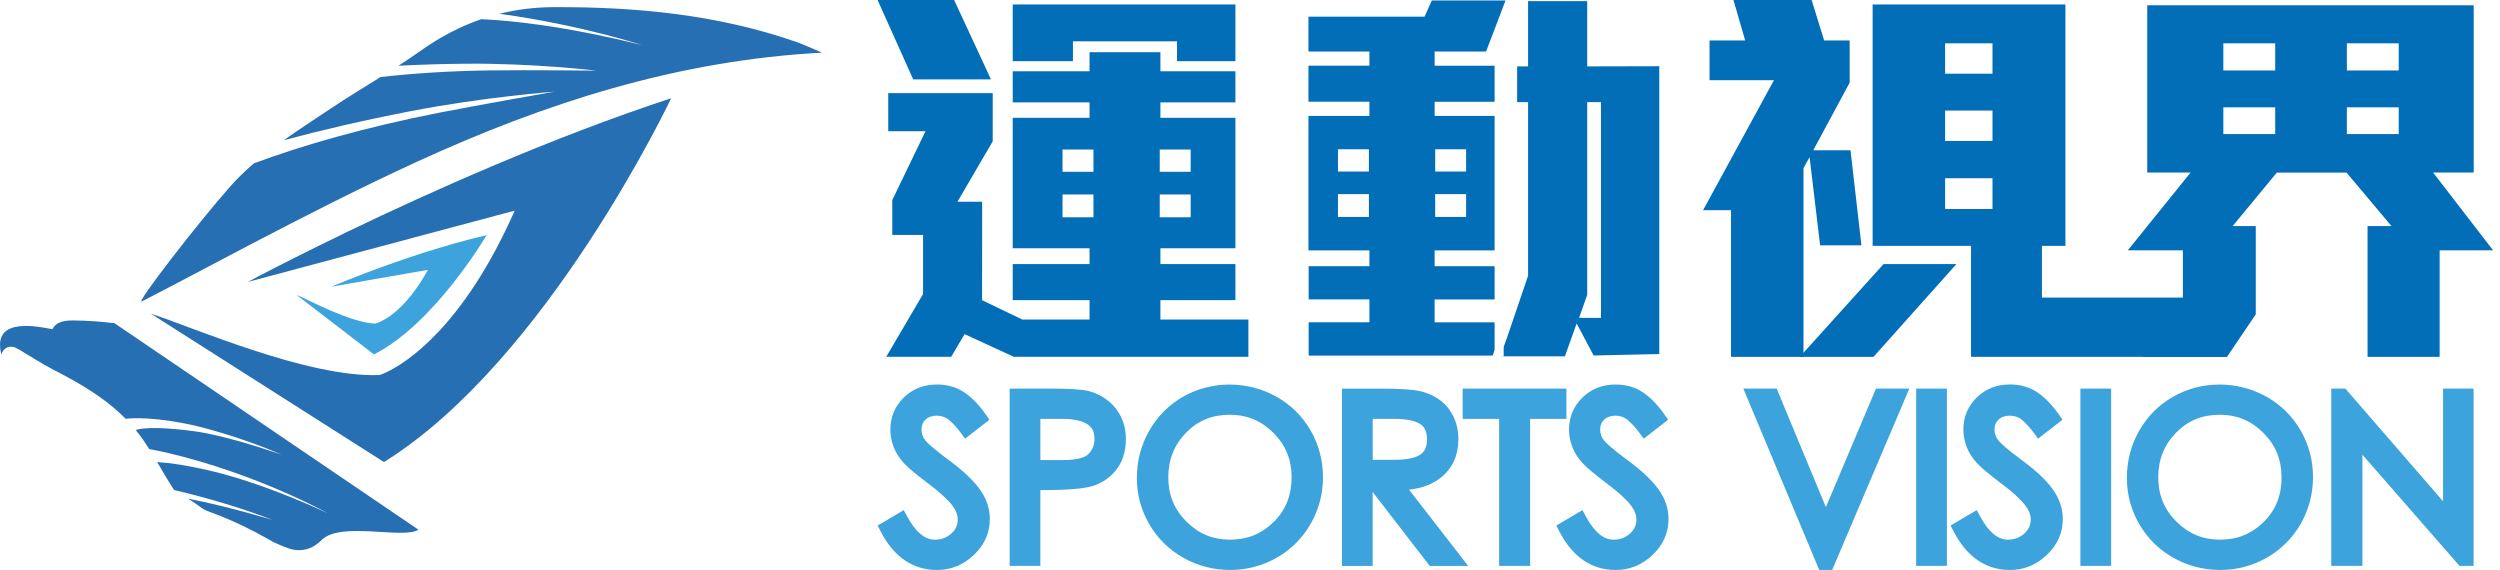
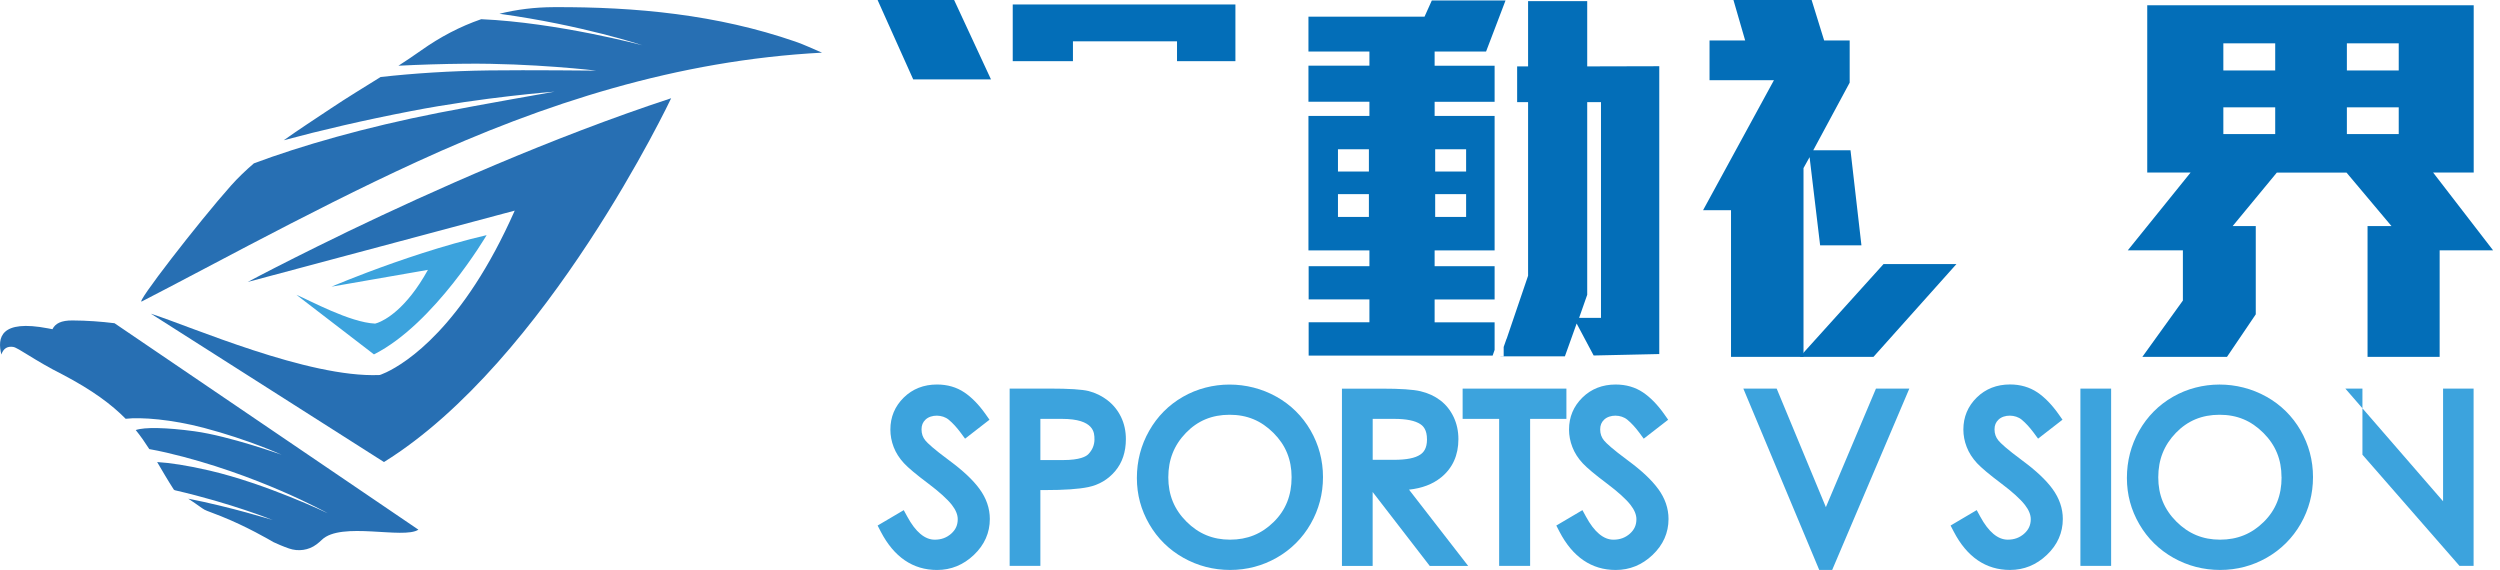
<svg xmlns="http://www.w3.org/2000/svg" width="193" height="44" viewBox="0 0 193 44" fill="none">
  <g clip-path="url(#clip0_1087_2755)">
    <path d="M187.841 13.321H190.97V0.407H165.767V13.321H169.113L164.266 19.325H168.519V23.202L165.391 27.548H171.925L174.145 24.266V17.451H172.363L175.772 13.323H181.15L184.621 17.451H182.775V27.551H188.341V19.327H192.468L187.839 13.323L187.841 13.321ZM175.646 10.35H171.642V8.288H175.646V10.35ZM175.646 5.44H171.642V3.345H175.646V5.44ZM185.182 10.35H181.179V8.288H185.182V10.35ZM185.182 5.44H181.179V3.345H185.182V5.44Z" fill="#036EB8" />
    <path d="M76.503 6.128L73.658 0H67.75L70.499 6.128H76.503Z" fill="#036EB8" />
-     <path d="M89.584 24.67V23.169H95.374V20.386H89.584V19.166H95.374V9.096H89.584V7.907H95.374V5.5H89.584V4.03H84.113V5.5H78.183V7.907H84.113V9.096H78.183V19.166H84.113V20.386H78.183V23.169H84.113V24.67H78.923L75.816 23.176L75.823 15.574H73.915L76.639 10.911V7.191H68.573V10.131H71.448L68.884 15.448V18.136H71.261V22.701L68.416 27.546H73.432L74.465 25.795L78.266 27.546H96.376V24.67H89.587H89.584ZM89.532 11.546H91.92V13.264H89.532V11.546ZM84.415 16.773H82.027V15.012H84.415V16.773ZM84.415 13.264H82.027V11.546H84.415V13.264ZM89.532 15.012H91.92V16.773H89.532V15.012Z" fill="#036EB8" />
    <path d="M82.831 3.19H90.866V4.722H95.374V0.345H78.183V4.722H82.831V3.19Z" fill="#036EB8" />
    <path d="M142.859 11.601H139.983L142.795 6.38V3.126H140.825L139.857 0H133.822L134.728 3.126H131.976V6.192H136.948L131.477 16.228H133.634V27.549H139.231V12.976L139.7 12.132L140.514 18.942H143.703L142.859 11.601Z" fill="#036EB8" />
    <path d="M138.944 27.548H144.634L151.037 20.386H145.409L138.944 27.548Z" fill="#036EB8" />
-     <path d="M157.636 18.98H159.451V0.345H144.567V18.98H152.165V27.549H171.925V22.974H157.636V18.98ZM153.82 16.135H150.162V13.759H153.82V16.135ZM153.82 10.88H150.162V8.535H153.82V10.88ZM153.82 5.69H150.162V3.345H153.82V5.69Z" fill="#036EB8" />
    <path d="M122.533 5.126V0.088H117.968V5.126H117.123V7.886H117.968V21.288L116.602 25.303L116.31 26.164V26.14L116.084 26.785V27.498H115.834V27.508H120.81L121.717 24.975L123.03 27.444L128.096 27.332V5.112L122.53 5.126H122.533ZM123.596 24.539H121.907L122.533 22.758V7.886H123.596V24.539Z" fill="#036EB8" />
    <path d="M114.725 3.977L115.387 2.243L116.226 0.038H110.536L109.973 1.289H101.012V3.977H105.719V5.072H101.012V7.855H105.719V8.949H101.012V19.33H105.719V20.55H101.028V23.114H105.719V24.88H101.028V27.451H115.232L115.384 27.016V24.882H110.753V23.117H115.384V20.552H110.753V19.332H115.384V8.951H110.753V7.857H115.384V5.074H110.753V3.98H114.725V3.977ZM105.679 16.749H103.291V14.989H105.679V16.749ZM105.679 13.24H103.291V11.523H105.679V13.24ZM110.796 11.523H113.184V13.24H110.796V11.523ZM110.796 14.989H113.184V16.749H110.796V14.989Z" fill="#036EB8" />
    <path d="M73.29 35.553C72.081 34.661 71.617 34.221 71.441 34.009C71.239 33.766 71.142 33.483 71.142 33.148C71.142 32.834 71.239 32.594 71.448 32.396C71.886 31.98 72.75 31.992 73.242 32.403C73.554 32.663 73.865 33 74.165 33.407L74.503 33.866L76.389 32.403L76.082 31.968C75.566 31.238 75.017 30.676 74.451 30.296C73.846 29.889 73.135 29.684 72.338 29.684C71.315 29.684 70.452 30.022 69.769 30.693C69.084 31.366 68.737 32.196 68.737 33.164C68.737 33.616 68.822 34.071 68.991 34.511C69.16 34.953 69.427 35.372 69.786 35.76C70.121 36.121 70.735 36.635 71.663 37.33C72.514 37.972 73.126 38.524 73.478 38.971C73.782 39.359 73.937 39.732 73.937 40.082C73.937 40.534 73.78 40.886 73.44 41.193C73.085 41.509 72.669 41.664 72.165 41.664C71.396 41.664 70.683 41.067 70.045 39.889L69.769 39.383L67.752 40.572L67.995 41.041C69.015 43.005 70.478 44.002 72.341 44.002C73.418 44.002 74.374 43.612 75.183 42.841C76.001 42.063 76.415 41.131 76.415 40.065C76.415 39.247 76.147 38.467 75.616 37.741C75.117 37.059 74.358 36.343 73.292 35.555L73.29 35.553Z" fill="#3CA3DD" />
    <path d="M85.502 30.902C85.062 30.565 84.572 30.327 84.049 30.191C83.542 30.063 82.548 29.998 81.004 29.998H77.945V43.684H80.317V37.834H80.654C82.165 37.834 83.264 37.76 84.016 37.603C84.843 37.432 85.54 37.018 86.085 36.378C86.637 35.729 86.918 34.894 86.918 33.9C86.918 33.281 86.794 32.71 86.547 32.197C86.299 31.683 85.947 31.247 85.5 30.902H85.502ZM84.494 33.9C84.494 34.349 84.339 34.732 84.018 35.063C83.856 35.232 83.385 35.517 82.065 35.517H80.317V32.337H81.984C84.491 32.337 84.491 33.431 84.491 33.9H84.494Z" fill="#3CA3DD" />
    <path d="M98.533 30.622C96.309 29.378 93.514 29.373 91.321 30.634C90.222 31.264 89.346 32.147 88.716 33.258C88.086 34.364 87.767 35.589 87.767 36.895C87.767 38.2 88.09 39.371 88.725 40.468C89.363 41.566 90.25 42.44 91.359 43.063C92.465 43.686 93.678 44 94.967 44C96.257 44 97.468 43.681 98.571 43.051C99.675 42.42 100.555 41.54 101.185 40.437C101.816 39.335 102.135 38.122 102.135 36.833C102.135 35.543 101.811 34.33 101.176 33.227C100.538 32.123 99.649 31.245 98.533 30.622ZM99.711 36.842C99.711 38.253 99.259 39.383 98.326 40.299C97.394 41.217 96.292 41.662 94.96 41.662C93.628 41.662 92.527 41.205 91.59 40.265C90.65 39.326 90.193 38.208 90.193 36.849C90.193 35.491 90.638 34.364 91.552 33.419C92.46 32.48 93.564 32.02 94.925 32.02C96.285 32.02 97.36 32.477 98.307 33.417C99.251 34.356 99.711 35.477 99.711 36.84V36.842Z" fill="#3CA3DD" />
    <path d="M111.245 36.864C112.137 36.143 112.589 35.146 112.589 33.902C112.589 33.286 112.466 32.71 112.221 32.194C111.973 31.671 111.626 31.238 111.188 30.905C110.76 30.579 110.246 30.341 109.659 30.203C109.097 30.07 108.117 30.003 106.657 30.003H103.598V43.688H105.969V37.982L110.375 43.688H113.341L108.776 37.801C109.778 37.694 110.605 37.38 111.241 36.864H111.245ZM110.165 33.916C110.165 34.656 109.87 34.944 109.647 35.094C109.252 35.363 108.593 35.498 107.591 35.498H105.972V32.337H107.639C108.572 32.337 109.252 32.475 109.656 32.748C109.875 32.896 110.163 33.177 110.163 33.916H110.165Z" fill="#3CA3DD" />
    <path d="M120.927 30.001H112.915V32.337H115.734V43.686H118.125V32.337H120.927V30.001Z" fill="#3CA3DD" />
    <path d="M128.006 37.739C127.507 37.056 126.748 36.34 125.682 35.553C124.474 34.661 124.01 34.221 123.834 34.009C123.632 33.767 123.534 33.483 123.534 33.148C123.534 32.834 123.631 32.594 123.841 32.396C124.279 31.98 125.142 31.992 125.634 32.404C125.946 32.663 126.258 33.001 126.557 33.407L126.895 33.866L128.782 32.404L128.475 31.968C127.958 31.238 127.409 30.677 126.843 30.296C126.239 29.889 125.527 29.685 124.73 29.685C123.708 29.685 122.844 30.022 122.161 30.693C121.476 31.366 121.129 32.197 121.129 33.165C121.129 33.617 121.215 34.071 121.386 34.511C121.555 34.953 121.821 35.372 122.18 35.76C122.516 36.121 123.13 36.635 124.057 37.33C124.909 37.972 125.52 38.524 125.872 38.971C126.177 39.359 126.331 39.733 126.331 40.082C126.331 40.534 126.174 40.886 125.834 41.193C125.48 41.509 125.064 41.664 124.559 41.664C123.791 41.664 123.077 41.067 122.44 39.889L122.164 39.383L120.147 40.572L120.389 41.041C121.41 43.006 122.873 44.002 124.735 44.002C125.813 44.002 126.769 43.612 127.578 42.842C128.396 42.064 128.81 41.131 128.81 40.066C128.81 39.247 128.541 38.467 128.011 37.741L128.006 37.739Z" fill="#3CA3DD" />
    <path d="M140.958 39.152L137.16 30.001H134.586L140.445 44H141.444L147.4 30.001H144.824L140.958 39.152Z" fill="#3CA3DD" />
-     <path d="M150.3 30.001H147.928V43.686H150.3V30.001Z" fill="#3CA3DD" />
    <path d="M156.125 35.553C154.919 34.661 154.456 34.221 154.279 34.007C154.077 33.764 153.977 33.481 153.977 33.146C153.977 32.832 154.075 32.594 154.287 32.394C154.722 31.98 155.588 31.992 156.078 32.401C156.392 32.663 156.701 33.001 157.001 33.405L157.339 33.864L159.225 32.401L158.918 31.966C158.4 31.235 157.85 30.672 157.286 30.291C156.68 29.887 155.968 29.68 155.174 29.68C154.153 29.68 153.288 30.018 152.605 30.688C151.92 31.362 151.572 32.192 151.572 33.16C151.572 33.614 151.658 34.066 151.829 34.506C151.998 34.949 152.267 35.367 152.624 35.755C152.957 36.114 153.571 36.628 154.501 37.328C155.352 37.967 155.964 38.522 156.316 38.971C156.62 39.359 156.775 39.73 156.775 40.08C156.775 40.527 156.613 40.889 156.275 41.191C155.923 41.507 155.507 41.662 155 41.662C154.232 41.662 153.518 41.065 152.878 39.887L152.602 39.38L150.585 40.572L150.828 41.038C151.848 43.003 153.311 44 155.174 44C156.251 44 157.208 43.61 158.017 42.839C158.835 42.064 159.249 41.129 159.249 40.063C159.249 39.247 158.98 38.465 158.449 37.739C157.95 37.056 157.189 36.34 156.125 35.553Z" fill="#3CA3DD" />
    <path d="M162.979 30.001H160.607V43.686H162.979V30.001Z" fill="#3CA3DD" />
    <path d="M174.96 30.622C172.736 29.375 169.939 29.373 167.748 30.634C166.651 31.264 165.774 32.147 165.143 33.258C164.515 34.366 164.197 35.589 164.197 36.895C164.197 38.201 164.52 39.371 165.155 40.468C165.793 41.566 166.68 42.44 167.788 43.063C168.895 43.686 170.11 44 171.397 44C172.684 44 173.897 43.681 174.999 43.051C176.102 42.42 176.982 41.54 177.615 40.437C178.246 39.333 178.564 38.122 178.564 36.833C178.564 35.544 178.241 34.33 177.606 33.227C176.968 32.123 176.078 31.245 174.963 30.622H174.96ZM176.138 36.842C176.138 38.253 175.686 39.383 174.754 40.299C173.821 41.217 172.72 41.662 171.388 41.662C170.055 41.662 168.954 41.205 168.014 40.265C167.075 39.326 166.618 38.21 166.618 36.849C166.618 35.489 167.063 34.364 167.976 33.419C168.885 32.48 169.989 32.02 171.35 32.02C172.71 32.02 173.785 32.477 174.73 33.417C175.674 34.356 176.133 35.477 176.133 36.84L176.138 36.842Z" fill="#3CA3DD" />
-     <path d="M188.605 38.698L181.062 30.001H179.973V43.686H182.38V35.103L189.873 43.686H190.962V30.001H188.605V38.698Z" fill="#3CA3DD" />
+     <path d="M188.605 38.698L181.062 30.001H179.973H182.38V35.103L189.873 43.686H190.962V30.001H188.605V38.698Z" fill="#3CA3DD" />
    <path d="M26.59 18.007C25.113 18.721 23.809 19.366 22.722 19.913C20.45 21.057 19.123 21.768 19.123 21.768L23.024 20.726L26.74 19.732L27.641 19.492L39.737 16.259C35.75 25.284 31.312 28.036 29.827 28.74C29.497 28.897 29.311 28.952 29.311 28.952C29.302 28.952 29.29 28.952 29.28 28.952C23.778 29.178 14.751 25.21 11.646 24.216L29.642 35.67C42.23 27.853 51.814 7.583 51.814 7.583C42.556 10.626 33.229 14.808 26.921 17.843C26.809 17.898 26.699 17.95 26.59 18.003V18.007Z" fill="#276FB3" />
    <path d="M29.152 24.922C29.03 24.968 28.964 24.982 28.964 24.982C28.959 24.982 28.957 24.982 28.952 24.982C27.004 24.889 23.945 23.207 22.881 22.758L28.869 27.36C33.553 24.998 37.568 18.152 37.568 18.152C34.207 18.935 30.786 20.117 28.467 20.99C28.426 21.005 28.386 21.021 28.345 21.035C27.803 21.24 27.323 21.428 26.921 21.587C26.083 21.92 25.593 22.13 25.593 22.13L27.001 21.885L28.343 21.651L28.669 21.594L33.036 20.833C31.347 23.89 29.697 24.723 29.149 24.925L29.152 24.922Z" fill="#3CA3DD" />
    <path d="M10.949 23.271C13.711 21.849 16.451 20.381 19.209 18.94C23.493 16.701 27.796 14.501 32.185 12.489C42.038 7.967 52.288 4.655 63.461 4.065C62.773 3.778 62.1 3.452 61.396 3.209C55.354 1.123 49.117 0.526 42.756 0.552C41.286 0.557 39.892 0.73 38.557 1.063C44.978 1.948 49.59 3.494 49.59 3.494C49.59 3.494 43.02 1.741 37.149 1.482C35.522 2.043 33.981 2.85 32.503 3.899C31.933 4.303 31.35 4.693 30.76 5.074C32.389 4.991 34.114 4.936 35.912 4.919C41.119 4.867 46.043 5.452 46.043 5.452C46.043 5.452 40.767 5.397 37.784 5.436C34.756 5.474 31.906 5.664 29.383 5.945C28.088 6.751 26.782 7.543 25.526 8.383C24.351 9.17 23.107 9.972 21.904 10.828C24.796 10.048 28.119 9.275 31.74 8.575C37.38 7.484 42.815 7.077 42.815 7.077C42.815 7.077 37.085 8.078 33.852 8.711C28.191 9.822 23.181 11.268 19.599 12.612C18.966 13.155 18.369 13.726 17.831 14.33C15.362 17.103 10.336 23.593 10.957 23.271H10.949Z" fill="#276FB3" />
    <path d="M5.602 24.739C4.719 24.732 4.268 24.972 4.049 25.415L3.718 25.351C0.007 24.637 -0.216 26.085 0.105 27.368C0.274 26.875 0.59 26.721 1.016 26.782C1.411 26.842 2.674 27.832 4.829 28.912C7.141 30.125 8.621 31.231 9.701 32.33C10.902 32.19 13.25 32.375 15.733 33.029C19.23 33.952 21.744 35.108 21.744 35.108C21.744 35.108 17.712 33.662 15.008 33.293C12.848 33.001 11.159 32.963 10.479 33.2C10.871 33.683 11.206 34.171 11.525 34.67C11.963 34.749 12.412 34.839 12.869 34.946C19.86 36.576 25.3 39.621 25.3 39.621C25.3 39.621 20.562 37.347 16.171 36.326C14.413 35.917 13.107 35.731 12.132 35.67C12.529 36.34 12.931 37.044 13.419 37.799C13.416 37.799 13.445 37.815 13.497 37.846C17.924 38.869 21.059 40.149 21.059 40.149C21.059 40.149 17.746 39.124 14.534 38.498C14.848 38.705 15.212 38.952 15.607 39.235C15.724 39.321 15.852 39.388 15.988 39.438C16.342 39.568 16.701 39.709 17.068 39.854C19.054 40.648 20.833 41.688 21.111 41.852C21.423 41.997 21.849 42.183 22.308 42.342C23.024 42.592 23.826 42.485 24.432 42.028C24.577 41.919 24.713 41.802 24.844 41.676C26.328 40.232 31.15 41.65 32.301 40.891L8.842 24.953C7.79 24.822 6.715 24.746 5.602 24.739Z" fill="#276FB3" />
  </g>
  <defs>
    <clipPath id="clip0_1087_2755">
      <rect width="192.468" height="44" fill="white" />
    </clipPath>
  </defs>
</svg>